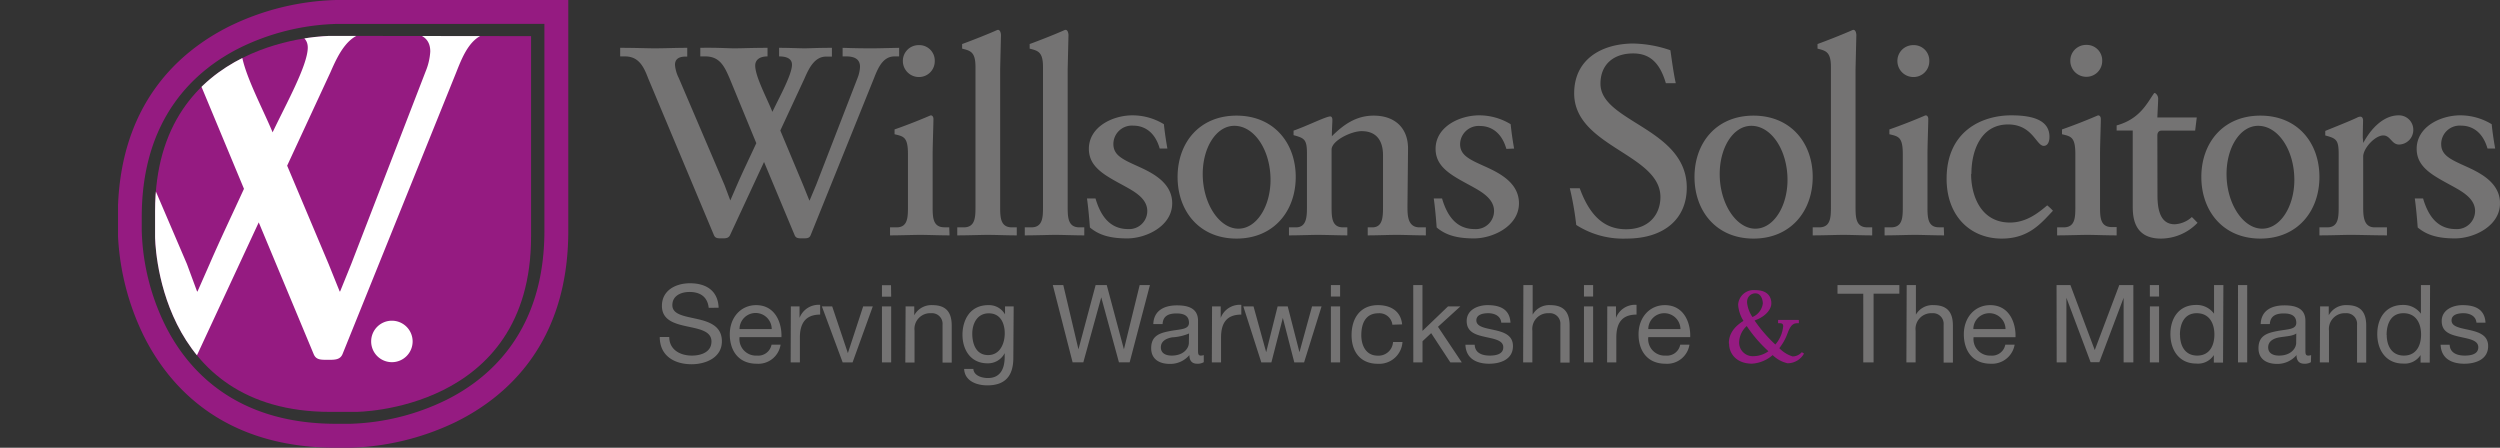
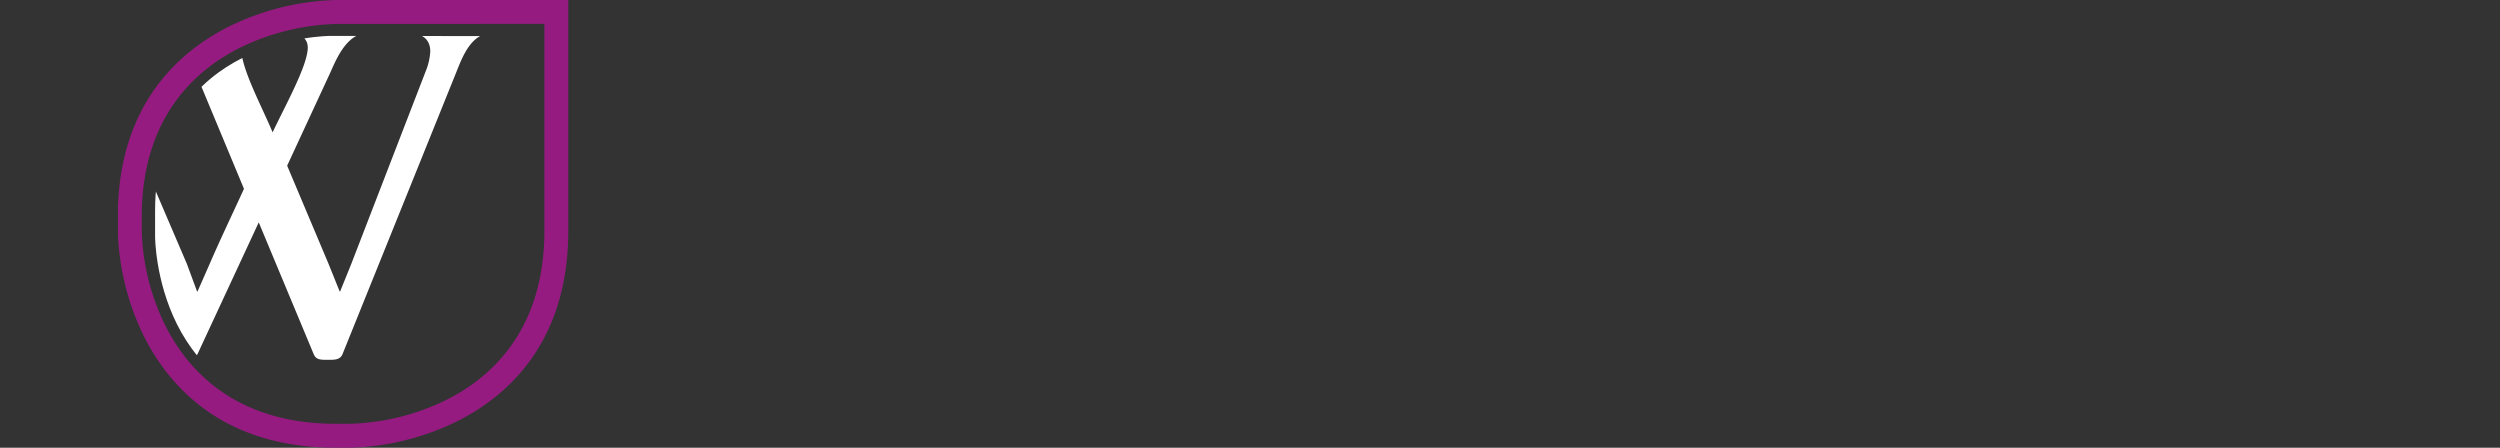
<svg xmlns="http://www.w3.org/2000/svg" viewBox="0 0 436.53 78.18">
  <rect x="0" y="0" width="436.53" height="78.18" fill="#333333" stroke="none" />
  <defs>
    <clipPath id="clip-path">
-       <rect x="20.57" width="415.95" height="78.18" fill="none" />
-     </clipPath>
+       </clipPath>
    <clipPath id="clip-path-2">
      <path d="M57.68,6.27s-30.6,0-30.6,30.6v4.44s0,30.61,30.6,30.61h4.44s30.61,0,30.61-30.61v-35Z" fill="none" />
    </clipPath>
    <clipPath id="clip-path-3">
      <rect x="20.61" width="415.92" height="78.18" fill="none" />
    </clipPath>
  </defs>
  <title>Asset 6</title>
  <g id="Layer_2" data-name="Layer 2">
    <g id="Layer_1-2" data-name="Layer 1">
      <g clip-path="url(#clip-path)">
        <path d="M57.68,6.27s-30.6,0-30.6,30.6v4.44s0,30.61,30.6,30.61h4.44s30.61,0,30.61-30.61v-35Z" fill="#951b81" />
      </g>
      <g clip-path="url(#clip-path-2)">
        <path d="M87.49,5.72H86.15c-3.71,0-5.22,3.7-6.48,6.9L59.81,61.83c-.42,1-1.34,1-2.52,1-1.35,0-2.1,0-2.52-1l-9.59-23-10.69,23c-.5,1-1.34,1-2.61,1s-2,0-2.44-1L8.83,12.7c-1.34-3.54-2.86-7-7.32-7H0V3c4.88,0,8.41.17,10.77.17C14.13,3.19,17.25,3,21,3v2.7h-.59c-2.52,0-3.36,1.09-3.36,2.6a11.14,11.14,0,0,0,1.17,4.13L32.64,46.1l1.77,4.79h.08L36.6,46.1c1.93-4.46,4-8.75,6-13.13L34.16,12.7c-1.69-3.87-3.12-7-7.66-7H24.9V3c5.64-.08,8.5.17,10.69.17C38.19,3.19,41.22,3,46,3v2.7c-2.69,0-3.87,1.26-3.87,2.86,0,3.44,3.62,10.09,5.47,14.55,2.18-4.63,6.14-11.69,6.14-14.81,0-1.51-1.1-2.6-4-2.6V3c2.94,0,6.65.17,7.91.17,1.85,0,3.7-.17,8.66-.17v2.7H64.53c-3.62,0-5.39,3.61-6.82,6.9L50.14,28.93,57.38,46.1l1.93,4.79h.08l1.94-4.79,13-33.65A10.7,10.7,0,0,0,75.13,9c0-1.85-1-3.28-4.29-3.28H69.66V3c4.62.09,7.15.17,9.25.17s4.21-.08,8.5-.17Z" fill="#fff" />
      </g>
      <g clip-path="url(#clip-path-3)">
        <path d="M61.12,78.18H58.68c-19.63,0-29.06-10.56-33.52-19.41A44.49,44.49,0,0,1,20.57,40.3V37.88C20.57,18.36,31.2,9,40.12,4.56A45.19,45.19,0,0,1,58.68,0H99.23V40.3c0,19.52-10.63,28.9-19.54,33.33a45.34,45.34,0,0,1-18.57,4.55m-2.44-74A40.77,40.77,0,0,0,42,8.29C34.11,12.2,24.75,20.5,24.75,37.88V40.3a39.83,39.83,0,0,0,4.14,16.59C32.82,64.7,41.18,74,58.68,74h2.44a40.74,40.74,0,0,0,16.71-4.12C85.69,66,95.06,57.68,95.06,40.3V4.17Z" fill="#951b81" />
      </g>
      <g clip-path="url(#clip-path)">
        <path d="M64.81,59.65A3.62,3.62,0,1,0,68.42,56a3.61,3.61,0,0,0-3.61,3.61" fill="#fff" />
        <path d="M435.69,25.94c-.14-.79-.43-2.43-.61-4.25a10.55,10.55,0,0,0-5.48-1.55c-3.46,0-7.62,2-7.62,5.85,0,3.32,3,4.73,6.41,6.6,1.59.89,3.79,2.1,3.79,4.26A3.17,3.17,0,0,1,428.81,40c-3,0-4.73-2-5.71-5.34h-1.45c.14.89.37,3.05.51,5.06,1.41,1.17,3.19,1.91,6.51,1.91s7.86-2.15,7.86-6.13c0-3.78-3.79-5.47-6.27-6.59s-4-1.87-4-3.75a3.23,3.23,0,0,1,3.5-3.22c1.31,0,3.6.56,4.59,4Zm-16.85-5.8c-2.81,0-5,2.57-6.18,4.82l-.09-.93c0-1.32.05-2.53.05-3.05,0-.18-.09-.61-.47-.61a1.16,1.16,0,0,0-.52.14c-1.26.61-3.55,1.5-5.61,2.35v.79c1.87.52,2.34.7,2.34,3.23V36c0,1.88,0,3.7-2,3.7H405v1.4c2.39,0,3.93-.09,5.47-.09s4.21.09,6.32.09V39.7h-2.15c-2,0-2-2.11-2-3.7V27.35c0-1.45,2.06-3.7,3.51-3.7,1.26,0,1.45,1.59,2.76,1.59a2.55,2.55,0,0,0,2.48-2.62,2.51,2.51,0,0,0-2.57-2.48M395,39.93c-3.32,0-6.22-4.35-6.22-9.54,0-4.68,2.39-8.42,5.52-8.42,3.51,0,6.32,4.26,6.32,9.45,0,4.54-2.39,8.51-5.62,8.51m-.32-19.74c-6.51,0-10.3,4.77-10.3,10.71s3.79,10.76,10.3,10.76S405,36.85,405,30.9,401.2,20.19,394.7,20.19m-18,3.46c0-.52.28-.84.7-.84h5.9l.28-2.3h-6.88c.05-1.31.14-2.66.14-3.27a1.14,1.14,0,0,0-.56-1,.2.2,0,0,0-.19.09c-1.16,1.64-2.43,4.45-6.5,5.57v.89h2.81V35.86c0,1.69,0,5.8,4.91,5.8a8.9,8.9,0,0,0,6.41-2.76c-.33-.32-.61-.65-1-1a4.77,4.77,0,0,1-3,1.26c-2.86,0-3-3.36-3-5.23Zm-15.2-13a2.79,2.79,0,0,0,2.76,2.76,2.75,2.75,0,0,0,2.81-2.76,2.71,2.71,0,0,0-2.81-2.81,2.75,2.75,0,0,0-2.76,2.81m8.09,29h-.84c-2.06,0-2.06-1.78-2.06-3.7V27c0-1.64.14-5.24.14-6.22,0-.43-.24-.71-.56-.61-1.73.75-4.07,1.68-6.22,2.43v.84c1.58.38,2.33.47,2.33,3.47V36c0,1.92,0,3.7-2.05,3.7h-1.13v1.4c1.87,0,4-.09,5.34-.09,1.12,0,3.37.09,5.05.09Zm-25.36-9.31c0-4,1.64-8.61,6.41-8.61,4.26,0,4.92,3.74,6.22,3.74.66,0,1-.65,1-1.59,0-3.23-3.65-3.74-6.69-3.74-5,0-11.27,2.67-11.27,11.09,0,6.46,4.11,10.43,9.63,10.43,4.78,0,6.93-2.76,8.94-4.86a9.65,9.65,0,0,0-1-.94c-1.45,1.22-3.6,3-6.5,3-5.15,0-6.79-4.78-6.79-8.47m-12.87-19.7a2.79,2.79,0,0,0,2.76,2.76,2.75,2.75,0,0,0,2.81-2.76,2.7,2.7,0,0,0-2.81-2.81,2.75,2.75,0,0,0-2.76,2.81m8.1,29h-.85c-2,0-2-1.78-2-3.7V27c0-1.64.14-5.24.14-6.22,0-.43-.24-.71-.56-.61-1.73.75-4.08,1.68-6.23,2.43v.84c1.59.38,2.34.47,2.34,3.47V36c0,1.92,0,3.7-2.06,3.7h-1.12v1.4c1.87,0,4-.09,5.34-.09,1.12,0,3.36.09,5.05.09Zm-12.5,1.4V39.7h-.84C324,39.7,324,37.88,324,36V12.05l.14-5.9c0-.42-.18-1.12-.7-.89-1.36.61-3.93,1.64-6.08,2.43v.8c1.4.37,2.34.51,2.34,3.18V36c0,1.88,0,3.7-2.06,3.7h-1.12v1.4c1.82,0,4.3-.09,5.28-.09,1.41,0,3.37.09,5.1.09m-20.4-1.17c-3.32,0-6.22-4.35-6.22-9.54,0-4.68,2.39-8.42,5.52-8.42,3.51,0,6.32,4.26,6.32,9.45,0,4.54-2.39,8.51-5.62,8.51m-.32-19.74c-6.51,0-10.3,4.77-10.3,10.71s3.79,10.76,10.3,10.76,10.34-4.81,10.34-10.76-3.84-10.71-10.34-10.71M291.66,8.77a21,21,0,0,0-6.55-1.17c-5.42.05-10.24,2.72-10.24,8.7,0,9.32,15.06,10.58,15.06,18.11,0,2.9-1.87,5.62-6,5.62-3.51,0-6.22-2-8.09-7.16h-1.73a52.83,52.83,0,0,1,1.12,6.41A15.17,15.17,0,0,0,284,41.66c6.6,0,10.53-3.46,10.53-8.89,0-10.38-15.07-11.46-15.07-18.15,0-3.37,2.29-5.29,5.71-5.29,2.67,0,4.59,1.36,5.71,5.2h1.73c-.42-1.88-.75-4.5-.94-5.76M264.38,25.94c-.14-.79-.42-2.43-.6-4.25a10.55,10.55,0,0,0-5.48-1.55c-3.46,0-7.63,2-7.63,5.85,0,3.32,3,4.73,6.42,6.6,1.59.89,3.79,2.1,3.79,4.26A3.17,3.17,0,0,1,257.5,40c-3,0-4.72-2-5.7-5.34h-1.45c.14.89.37,3.05.51,5.06,1.4,1.17,3.19,1.91,6.51,1.91s7.86-2.15,7.86-6.13c0-3.78-3.79-5.47-6.28-6.59s-4-1.87-4-3.75A3.24,3.24,0,0,1,258.44,22c1.31,0,3.6.56,4.59,4ZM247.87,39.7c-2.11,0-2.11-2.15-2.11-3.7l.1-10.06c0-3.6-2.3-5.75-6-5.75-3,0-5.2,1.5-7.3,3.6,0-1.22.09-2.39.09-2.85,0-.28-.09-.61-.37-.61-.75,0-4,1.64-6.41,2.48v.79c1.87.52,2.34.71,2.34,3.18V36c0,1.69,0,3.7-1.92,3.7h-1.22v1.4c1.73,0,3.93-.09,5-.09,1.36,0,3.79.09,5.19.09V39.7h-.75c-2,0-2-1.82-2-3.7V26.13c0-1.59,3.46-3.23,5.24-3.23,3,0,3.74,2.2,3.74,4.17l0,8.93c0,1.78,0,3.7-1.87,3.7h-.8v1.4c1.73,0,3.65-.09,5.05-.09s3.28.09,5.1.09V39.7Zm-31.63.23c-3.32,0-6.23-4.35-6.23-9.54,0-4.68,2.39-8.42,5.52-8.42,3.51,0,6.32,4.26,6.32,9.45,0,4.54-2.39,8.51-5.61,8.51m-.33-19.74c-6.51,0-10.29,4.77-10.29,10.71s3.78,10.76,10.29,10.76,10.34-4.81,10.34-10.76-3.84-10.71-10.34-10.71m-12.07,5.75c-.14-.79-.42-2.43-.61-4.25a10.52,10.52,0,0,0-5.48-1.55c-3.46,0-7.62,2-7.62,5.85,0,3.32,3,4.73,6.41,6.6,1.59.89,3.79,2.1,3.79,4.26A3.16,3.16,0,0,1,197,40c-3,0-4.73-2-5.71-5.34H189.8c.14.89.37,3.05.51,5.06,1.41,1.17,3.19,1.91,6.51,1.91s7.86-2.15,7.86-6.13c0-3.78-3.79-5.47-6.27-6.59s-4-1.87-4-3.75a3.23,3.23,0,0,1,3.5-3.22c1.31,0,3.61.56,4.59,4ZM189.33,41.1V39.7h-.84c-2.06,0-2.06-1.82-2.06-3.7V12.05l.14-5.9c0-.42-.18-1.12-.7-.89-1.36.61-3.93,1.64-6.08,2.43v.8c1.4.37,2.33.51,2.33,3.18V36c0,1.88,0,3.7-2.05,3.7h-1.13v1.4c1.83,0,4.31-.09,5.29-.09,1.41,0,3.37.09,5.1.09m-11.79,0V39.7h-.84c-2.06,0-2.06-1.82-2.06-3.7V12.05l.14-5.9c0-.42-.19-1.12-.7-.89-1.36.61-3.93,1.64-6.08,2.43v.8c1.4.37,2.33.51,2.33,3.18V36c0,1.88,0,3.7-2.06,3.7h-1.12v1.4c1.83,0,4.31-.09,5.29-.09,1.4,0,3.37.09,5.1.09M157.65,10.69a2.8,2.8,0,0,0,2.76,2.76,2.75,2.75,0,0,0,2.81-2.76,2.7,2.7,0,0,0-2.81-2.81,2.75,2.75,0,0,0-2.76,2.81m8.1,29h-.84c-2.06,0-2.06-1.78-2.06-3.7V27c0-1.64.14-5.24.14-6.22,0-.43-.24-.71-.56-.61-1.74.75-4.07,1.68-6.23,2.43v.84c1.59.38,2.34.47,2.34,3.47V36c0,1.92,0,3.7-2,3.7h-1.13v1.4c1.87,0,4-.09,5.33-.09,1.13,0,3.38.09,5.06.09ZM157,8.35c-2.38.05-3.6.09-4.72.09s-2.58,0-5.15-.09v1.5h.65c1.83,0,2.39.79,2.39,1.82a6,6,0,0,1-.42,1.92l-7.25,18.72L141.37,35h-.05l-1.07-2.66-4-9.55,4.22-9.08c.79-1.82,1.77-3.83,3.79-3.83h1V8.35c-2.76,0-3.79.09-4.82.09-.7,0-2.76-.09-4.4-.09v1.5c1.64,0,2.25.6,2.25,1.45,0,1.73-2.2,5.66-3.42,8.23-1-2.48-3-6.17-3-8.09,0-.89.65-1.59,2.15-1.59V8.35c-2.67,0-4.35.09-5.8.09-1.22,0-2.81-.14-5.94-.09v1.5h.88c2.53,0,3.33,1.73,4.26,3.88L132.06,25c-1.12,2.43-2.29,4.82-3.37,7.3L127.52,35h0l-1-2.66-8-18.72a6.26,6.26,0,0,1-.66-2.29c0-.85.47-1.45,1.87-1.45H120V8.35c-2.1,0-3.83.09-5.71.09-1.31,0-3.27-.09-6-.09v1.5h.84c2.48,0,3.32,1.92,4.07,3.88l11.46,27.33c.24.56.66.56,1.36.56s1.17,0,1.45-.56l5.94-12.78,5.34,12.78c.23.56.65.56,1.4.56s1.17,0,1.4-.56l11.05-27.38c.7-1.78,1.54-3.83,3.6-3.83H157Z" fill="#747373" />
        <path d="M426.16,60.2c.1,2.42,1.94,3.31,4.14,3.31,2,0,4.16-.76,4.16-3.08,0-1.89-1.59-2.42-3.19-2.79s-3.2-.54-3.2-1.7c0-1,1.11-1.25,2.08-1.25s2.16.4,2.27,1.65H434c-.14-2.38-1.86-3.06-4-3.06-1.71,0-3.65.81-3.65,2.78s1.6,2.4,3.19,2.76,3.2.57,3.2,1.82-1.36,1.45-2.36,1.45c-1.33,0-2.58-.45-2.64-1.89Zm-9.43-1.72c0-1.91.74-3.79,2.94-3.79s3.08,1.78,3.08,3.71-.83,3.69-3,3.69-3-1.78-3-3.61m7.57-8.7h-1.6v5h0a3.76,3.76,0,0,0-3.16-1.53c-3,0-4.46,2.32-4.46,5.08s1.49,5.15,4.5,5.15A3.29,3.29,0,0,0,422.66,62h0v1.32h1.6Zm-19.25,13.5h1.6V57.76a2.76,2.76,0,0,1,2.9-3.07,1.85,1.85,0,0,1,2,2v6.62h1.6V56.85c0-2.1-.79-3.57-3.36-3.57a3.4,3.4,0,0,0-3.18,1.77h0V53.5h-1.51ZM403.55,62a1.28,1.28,0,0,1-.49.09c-.51,0-.51-.34-.51-1.09V56c0-2.28-1.91-2.68-3.67-2.68-2.18,0-4.05.85-4.14,3.27h1.6c.08-1.44,1.08-1.86,2.44-1.86,1,0,2.18.23,2.18,1.63,0,1.21-1.51,1.1-3.29,1.44s-3.31.79-3.31,3c0,1.95,1.46,2.74,3.23,2.74A4.34,4.34,0,0,0,401,62c0,1.06.53,1.51,1.36,1.51a2.06,2.06,0,0,0,1.15-.27Zm-2.61-2.12c0,.89-.87,2.21-3,2.21-1,0-1.89-.38-1.89-1.44s.91-1.57,2-1.75,2.29-.21,2.91-.67Zm-10.16,3.4h1.61V49.78h-1.61Zm-10.14-4.8c0-1.91.74-3.79,2.94-3.79s3.08,1.78,3.08,3.71-.83,3.69-3,3.69-3-1.78-3-3.61m7.57-8.7H386.6v5h0a3.73,3.73,0,0,0-3.15-1.53c-3,0-4.47,2.32-4.47,5.08s1.5,5.15,4.5,5.15A3.27,3.27,0,0,0,386.56,62h0v1.32h1.61Zm-11.24,0h-1.6v2H377Zm-1.6,13.5H377V53.5h-1.6Zm-16.27,0h1.7V52h0l4.22,11.24h1.53L370.81,52h0V63.28h1.7V49.78h-2.46l-4.28,11.35-4.25-11.35H359.1Zm-14.55-5.82a2.78,2.78,0,0,1,2.8-2.77,2.81,2.81,0,0,1,2.82,2.77Zm5.58,2.72a2.35,2.35,0,0,1-2.54,1.91,2.88,2.88,0,0,1-3-3.21h7.32c.1-2.37-1-5.6-4.42-5.6-2.68,0-4.6,2.15-4.6,5.08s1.57,5.15,4.69,5.15a4,4,0,0,0,4.18-3.33Zm-17.27,3.1h1.61V57.76a2.75,2.75,0,0,1,2.89-3.07,1.85,1.85,0,0,1,2,2v6.62H341V56.85c0-2.1-.8-3.57-3.37-3.57a3.33,3.33,0,0,0-3.09,1.66h0V49.78h-1.61Zm-7.53,0h1.8v-12h4.5V49.78h-10.8v1.51h4.5Z" fill="#747373" />
        <path d="M305.07,52.76a1.44,1.44,0,0,1,1.45-1.54c1,0,1.29,1.15,1.29,1.79A3,3,0,0,1,306,55.36a5.5,5.5,0,0,1-.95-2.6m1.18,9.43a2.38,2.38,0,0,1-2.55-2.57A4,4,0,0,1,305,56.93a23.43,23.43,0,0,0,3.79,4.4,4.52,4.52,0,0,1-2.55.86M301.92,60c0,1.79,1.33,3.5,4,3.5A6.06,6.06,0,0,0,309.53,62a5.32,5.32,0,0,0,2.61,1.43A3.29,3.29,0,0,0,315,61.74l-.38-.25a2.19,2.19,0,0,1-1.59.75,5.38,5.38,0,0,1-2.34-1.45,9.19,9.19,0,0,0,1.37-2.41c.37-1,.75-1.94,1.7-1.94h.34v-.57c-.71,0-1.29,0-1.84,0-.89,0-1.68,0-1.78,0v.57h.35c.4,0,.54.22.54.5A5.74,5.74,0,0,1,310,60.16a24.92,24.92,0,0,1-3.63-4.2c2-.7,2.93-2,2.93-3s-.54-2.3-2.8-2.3a2.72,2.72,0,0,0-3,2.55,6.07,6.07,0,0,0,.93,2.82c-2.16,1.35-2.55,2.82-2.55,3.92" fill="#951b81" />
-         <path d="M287.81,57.46a2.79,2.79,0,0,1,2.8-2.77,2.82,2.82,0,0,1,2.82,2.77Zm5.58,2.72a2.35,2.35,0,0,1-2.53,1.91,2.88,2.88,0,0,1-3.05-3.22h7.32c.1-2.36-1-5.59-4.43-5.59-2.66,0-4.59,2.15-4.59,5.08s1.57,5.15,4.69,5.15A3.94,3.94,0,0,0,295,60.18Zm-12.77,3.1h1.61V58.93c0-2.48.94-4,3.53-4v-1.7a3.55,3.55,0,0,0-3.59,2.28h0V53.5h-1.52Zm-2.44-13.5h-1.6v2h1.6Zm-1.6,13.5h1.6V53.5h-1.6Zm-10.62,0h1.61V57.76a2.75,2.75,0,0,1,2.89-3.07,1.84,1.84,0,0,1,2,2v6.62h1.61V56.85c0-2.1-.8-3.57-3.37-3.57a3.31,3.31,0,0,0-3.08,1.66h0V49.78H266ZM255.88,60.2c.09,2.42,1.95,3.31,4.14,3.31,2,0,4.16-.76,4.16-3.08,0-1.9-1.59-2.43-3.19-2.79s-3.2-.55-3.2-1.7c0-1,1.11-1.25,2.08-1.25s2.16.4,2.27,1.65h1.61c-.14-2.38-1.86-3.06-4-3.06-1.7,0-3.65.81-3.65,2.77s1.6,2.41,3.19,2.77,3.2.57,3.2,1.82-1.36,1.45-2.36,1.45c-1.33,0-2.58-.45-2.63-1.89Zm-9.1,3.08h1.61v-3.7l1.51-1.41,3.35,5.11h2l-4.16-6.22L255,53.5h-2.16l-4.46,4.28v-8h-1.61Zm-1.95-6.64c-.23-2.32-2-3.36-4.22-3.36-3.1,0-4.61,2.3-4.61,5.24s1.58,5,4.57,5a4.07,4.07,0,0,0,4.32-3.8h-1.65a2.53,2.53,0,0,1-2.68,2.38c-2.05,0-2.86-1.78-2.86-3.57,0-2,.71-3.83,3-3.83a2.28,2.28,0,0,1,2.43,2ZM234,49.78h-1.61v2H234Zm-1.61,13.5H234V53.5h-1.61Zm-1.63-9.78h-1.66l-2.2,8h0l-2.05-8h-1.76l-2,8h0l-2.21-8H217.1l3.14,9.78H222l2-7.77h0l2,7.77h1.71Zm-19.16,9.78h1.61V58.93c0-2.48.94-4,3.54-4v-1.7a3.55,3.55,0,0,0-3.6,2.28h0V53.5h-1.51ZM210.19,62a1.5,1.5,0,0,1-.49.09c-.51,0-.51-.34-.51-1.09V56c0-2.28-1.91-2.68-3.67-2.68-2.17,0-4.05.85-4.14,3.27H203c.07-1.44,1.07-1.86,2.44-1.86,1,0,2.17.23,2.17,1.63,0,1.21-1.51,1.1-3.29,1.44s-3.31.79-3.31,3c0,1.94,1.45,2.74,3.23,2.74A4.34,4.34,0,0,0,207.68,62c0,1.06.53,1.51,1.36,1.51a2.06,2.06,0,0,0,1.15-.27Zm-2.6-2.12c0,.89-.88,2.21-3,2.21-1,0-1.89-.38-1.89-1.44s.91-1.57,2-1.75a8.68,8.68,0,0,0,2.92-.67Zm-6.8-10.1H199L196.25,61h0l-3-11.23h-1.94l-3,11.23h0l-2.65-11.23h-1.83l3.46,13.5h1.87l3.13-11.35h0l3.09,11.35h1.87ZM177,53.5h-1.51v1.4h0a3.2,3.2,0,0,0-2.91-1.62c-3.39,0-4.52,2.85-4.52,5.16,0,2.67,1.45,5,4.37,5a3.26,3.26,0,0,0,3-1.78h0v.64c0,2.19-.83,3.71-2.93,3.71-1.06,0-2.46-.42-2.54-1.59h-1.61c.1,2.14,2.22,2.87,4.05,2.87,3.09,0,4.54-1.62,4.54-4.8ZM172.53,62c-2.12,0-2.76-2-2.76-3.73s.83-3.56,2.89-3.56,2.78,1.78,2.78,3.5S174.65,62,172.53,62m-14.45,1.3h1.61V57.76a2.75,2.75,0,0,1,2.89-3.07,1.85,1.85,0,0,1,2,2v6.62h1.6V56.85c0-2.1-.79-3.57-3.36-3.57a3.4,3.4,0,0,0-3.18,1.77h0V53.5h-1.51Zm-2.5-13.5H154v2h1.61ZM154,63.28h1.61V53.5H154ZM152.4,53.5h-1.68l-2.67,8.16h0l-2.74-8.16h-1.8l3.63,9.78h1.73Zm-14.34,9.78h1.61V58.93c0-2.48,1-4,3.54-4v-1.7a3.56,3.56,0,0,0-3.6,2.28h0V53.5h-1.52Zm-8.93-5.82a2.81,2.81,0,0,1,5.62,0Zm5.59,2.72a2.36,2.36,0,0,1-2.54,1.91,2.89,2.89,0,0,1-3.05-3.22h7.32c.1-2.36-1-5.59-4.42-5.59-2.67,0-4.6,2.15-4.6,5.08s1.57,5.15,4.69,5.15a3.93,3.93,0,0,0,4.18-3.33Zm-9.24-6.45c-.11-3-2.21-4.27-5-4.27-2.46,0-4.9,1.21-4.9,3.95,0,2.48,2.17,3.1,4.33,3.57s4.32.8,4.32,2.65-1.8,2.46-3.43,2.46c-2,0-3.94-1-3.94-3.25H115.2c0,3.29,2.54,4.76,5.57,4.76,2.46,0,5.28-1.15,5.28-4,0-2.65-2.16-3.41-4.31-3.9s-4.34-.74-4.34-2.41,1.52-2.31,3-2.31c1.86,0,3.14.84,3.35,2.77Z" fill="#747373" />
+         <path d="M287.81,57.46a2.79,2.79,0,0,1,2.8-2.77,2.82,2.82,0,0,1,2.82,2.77Zm5.58,2.72a2.35,2.35,0,0,1-2.53,1.91,2.88,2.88,0,0,1-3.05-3.22h7.32c.1-2.36-1-5.59-4.43-5.59-2.66,0-4.59,2.15-4.59,5.08s1.57,5.15,4.69,5.15A3.94,3.94,0,0,0,295,60.18Zm-12.77,3.1h1.61V58.93c0-2.48.94-4,3.53-4v-1.7a3.55,3.55,0,0,0-3.59,2.28h0V53.5h-1.52Zm-2.44-13.5h-1.6v2h1.6Zm-1.6,13.5h1.6V53.5h-1.6Zm-10.62,0h1.61V57.76a2.75,2.75,0,0,1,2.89-3.07,1.84,1.84,0,0,1,2,2v6.62h1.61V56.85c0-2.1-.8-3.57-3.37-3.57a3.31,3.31,0,0,0-3.08,1.66h0V49.78H266ZM255.88,60.2c.09,2.42,1.95,3.31,4.14,3.31,2,0,4.16-.76,4.16-3.08,0-1.9-1.59-2.43-3.19-2.79s-3.2-.55-3.2-1.7c0-1,1.11-1.25,2.08-1.25s2.16.4,2.27,1.65h1.61c-.14-2.38-1.86-3.06-4-3.06-1.7,0-3.65.81-3.65,2.77s1.6,2.41,3.19,2.77,3.2.57,3.2,1.82-1.36,1.45-2.36,1.45c-1.33,0-2.58-.45-2.63-1.89Zm-9.1,3.08h1.61v-3.7l1.51-1.41,3.35,5.11h2l-4.16-6.22L255,53.5h-2.16l-4.46,4.28v-8h-1.61Zm-1.95-6.64c-.23-2.32-2-3.36-4.22-3.36-3.1,0-4.61,2.3-4.61,5.24s1.58,5,4.57,5a4.07,4.07,0,0,0,4.32-3.8h-1.65a2.53,2.53,0,0,1-2.68,2.38c-2.05,0-2.86-1.78-2.86-3.57,0-2,.71-3.83,3-3.83a2.28,2.28,0,0,1,2.43,2ZM234,49.78h-1.61v2H234Zm-1.61,13.5H234V53.5h-1.61Zm-1.63-9.78h-1.66l-2.2,8h0l-2.05-8h-1.76l-2,8h0l-2.21-8H217.1l3.14,9.78H222l2-7.77h0l2,7.77h1.71Zm-19.16,9.78h1.61V58.93c0-2.48.94-4,3.54-4v-1.7a3.55,3.55,0,0,0-3.6,2.28h0V53.5h-1.51ZM210.19,62a1.5,1.5,0,0,1-.49.09c-.51,0-.51-.34-.51-1.09V56c0-2.28-1.91-2.68-3.67-2.68-2.17,0-4.05.85-4.14,3.27H203c.07-1.44,1.07-1.86,2.44-1.86,1,0,2.17.23,2.17,1.63,0,1.21-1.51,1.1-3.29,1.44s-3.31.79-3.31,3c0,1.94,1.45,2.74,3.23,2.74A4.34,4.34,0,0,0,207.68,62c0,1.06.53,1.51,1.36,1.51a2.06,2.06,0,0,0,1.15-.27Zm-2.6-2.12c0,.89-.88,2.21-3,2.21-1,0-1.89-.38-1.89-1.44s.91-1.57,2-1.75Zm-6.8-10.1H199L196.25,61h0l-3-11.23h-1.94l-3,11.23h0l-2.65-11.23h-1.83l3.46,13.5h1.87l3.13-11.35h0l3.09,11.35h1.87ZM177,53.5h-1.51v1.4h0a3.2,3.2,0,0,0-2.91-1.62c-3.39,0-4.52,2.85-4.52,5.16,0,2.67,1.45,5,4.37,5a3.26,3.26,0,0,0,3-1.78h0v.64c0,2.19-.83,3.71-2.93,3.71-1.06,0-2.46-.42-2.54-1.59h-1.61c.1,2.14,2.22,2.87,4.05,2.87,3.09,0,4.54-1.62,4.54-4.8ZM172.53,62c-2.12,0-2.76-2-2.76-3.73s.83-3.56,2.89-3.56,2.78,1.78,2.78,3.5S174.65,62,172.53,62m-14.45,1.3h1.61V57.76a2.75,2.75,0,0,1,2.89-3.07,1.85,1.85,0,0,1,2,2v6.62h1.6V56.85c0-2.1-.79-3.57-3.36-3.57a3.4,3.4,0,0,0-3.18,1.77h0V53.5h-1.51Zm-2.5-13.5H154v2h1.61ZM154,63.28h1.61V53.5H154ZM152.4,53.5h-1.68l-2.67,8.16h0l-2.74-8.16h-1.8l3.63,9.78h1.73Zm-14.34,9.78h1.61V58.93c0-2.48,1-4,3.54-4v-1.7a3.56,3.56,0,0,0-3.6,2.28h0V53.5h-1.52Zm-8.93-5.82a2.81,2.81,0,0,1,5.62,0Zm5.59,2.72a2.36,2.36,0,0,1-2.54,1.91,2.89,2.89,0,0,1-3.05-3.22h7.32c.1-2.36-1-5.59-4.42-5.59-2.67,0-4.6,2.15-4.6,5.08s1.57,5.15,4.69,5.15a3.93,3.93,0,0,0,4.18-3.33Zm-9.24-6.45c-.11-3-2.21-4.27-5-4.27-2.46,0-4.9,1.21-4.9,3.95,0,2.48,2.17,3.1,4.33,3.57s4.32.8,4.32,2.65-1.8,2.46-3.43,2.46c-2,0-3.94-1-3.94-3.25H115.2c0,3.29,2.54,4.76,5.57,4.76,2.46,0,5.28-1.15,5.28-4,0-2.65-2.16-3.41-4.31-3.9s-4.34-.74-4.34-2.41,1.52-2.31,3-2.31c1.86,0,3.14.84,3.35,2.77Z" fill="#747373" />
      </g>
    </g>
  </g>
</svg>